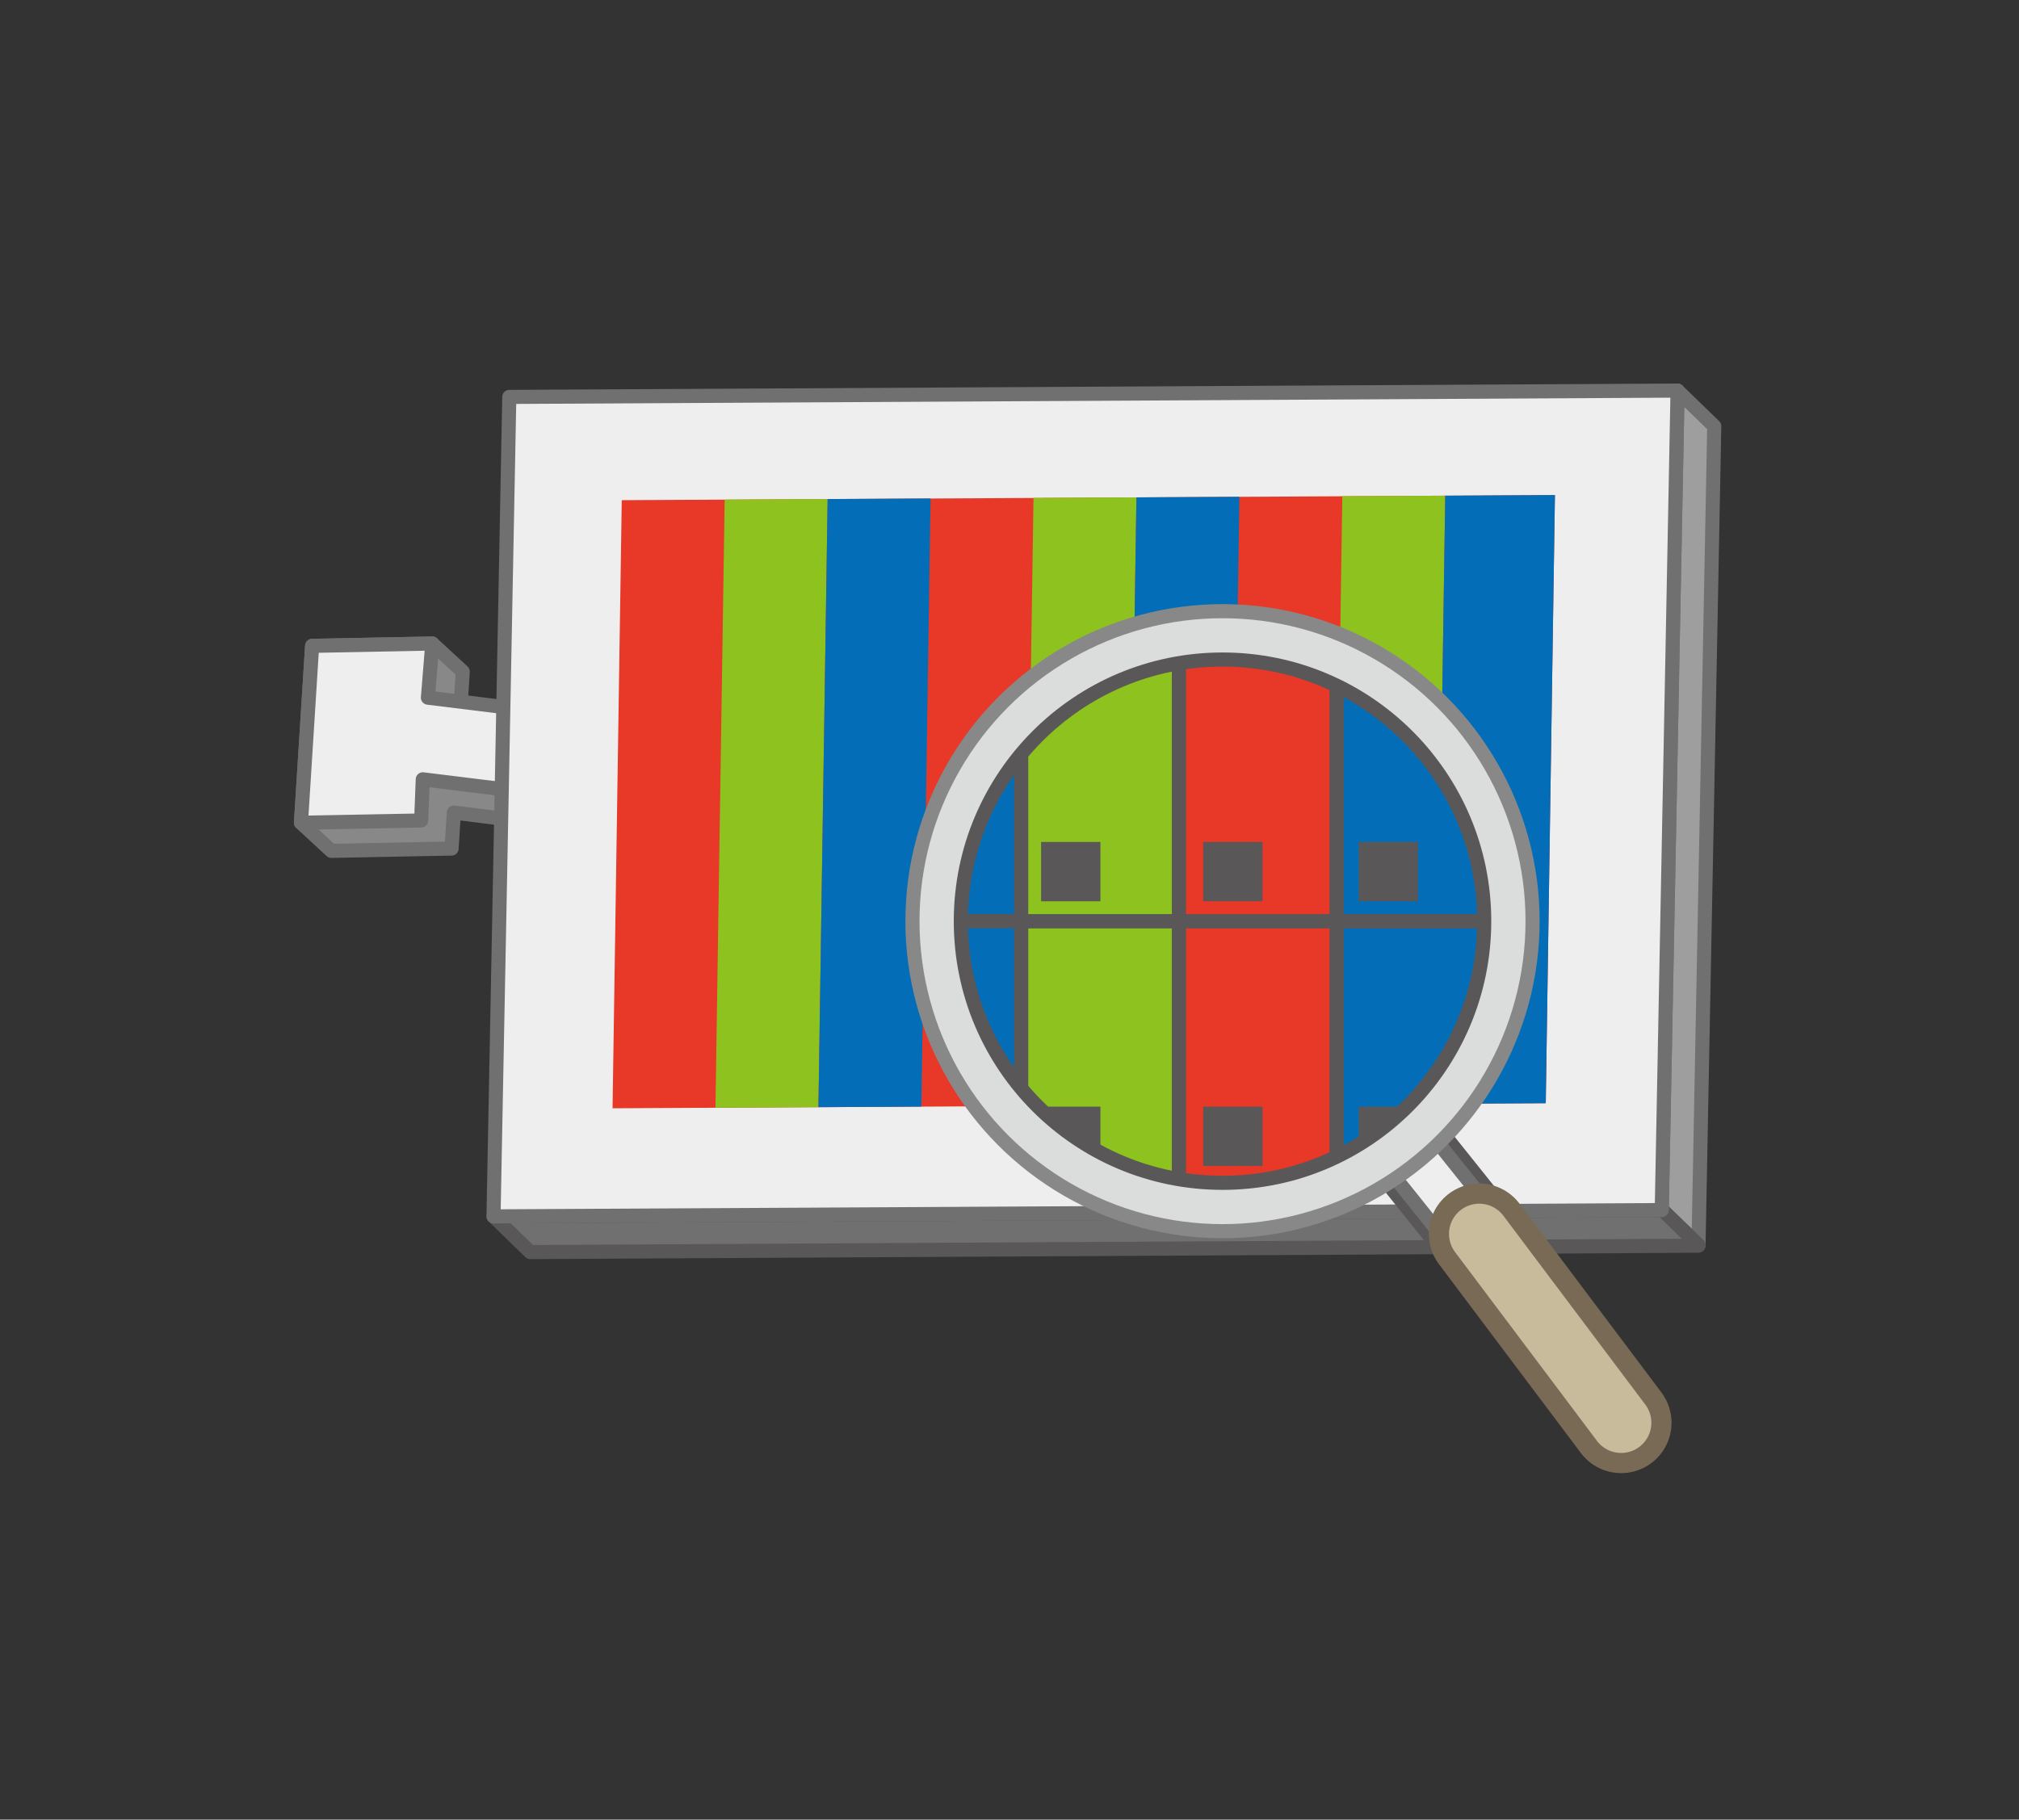
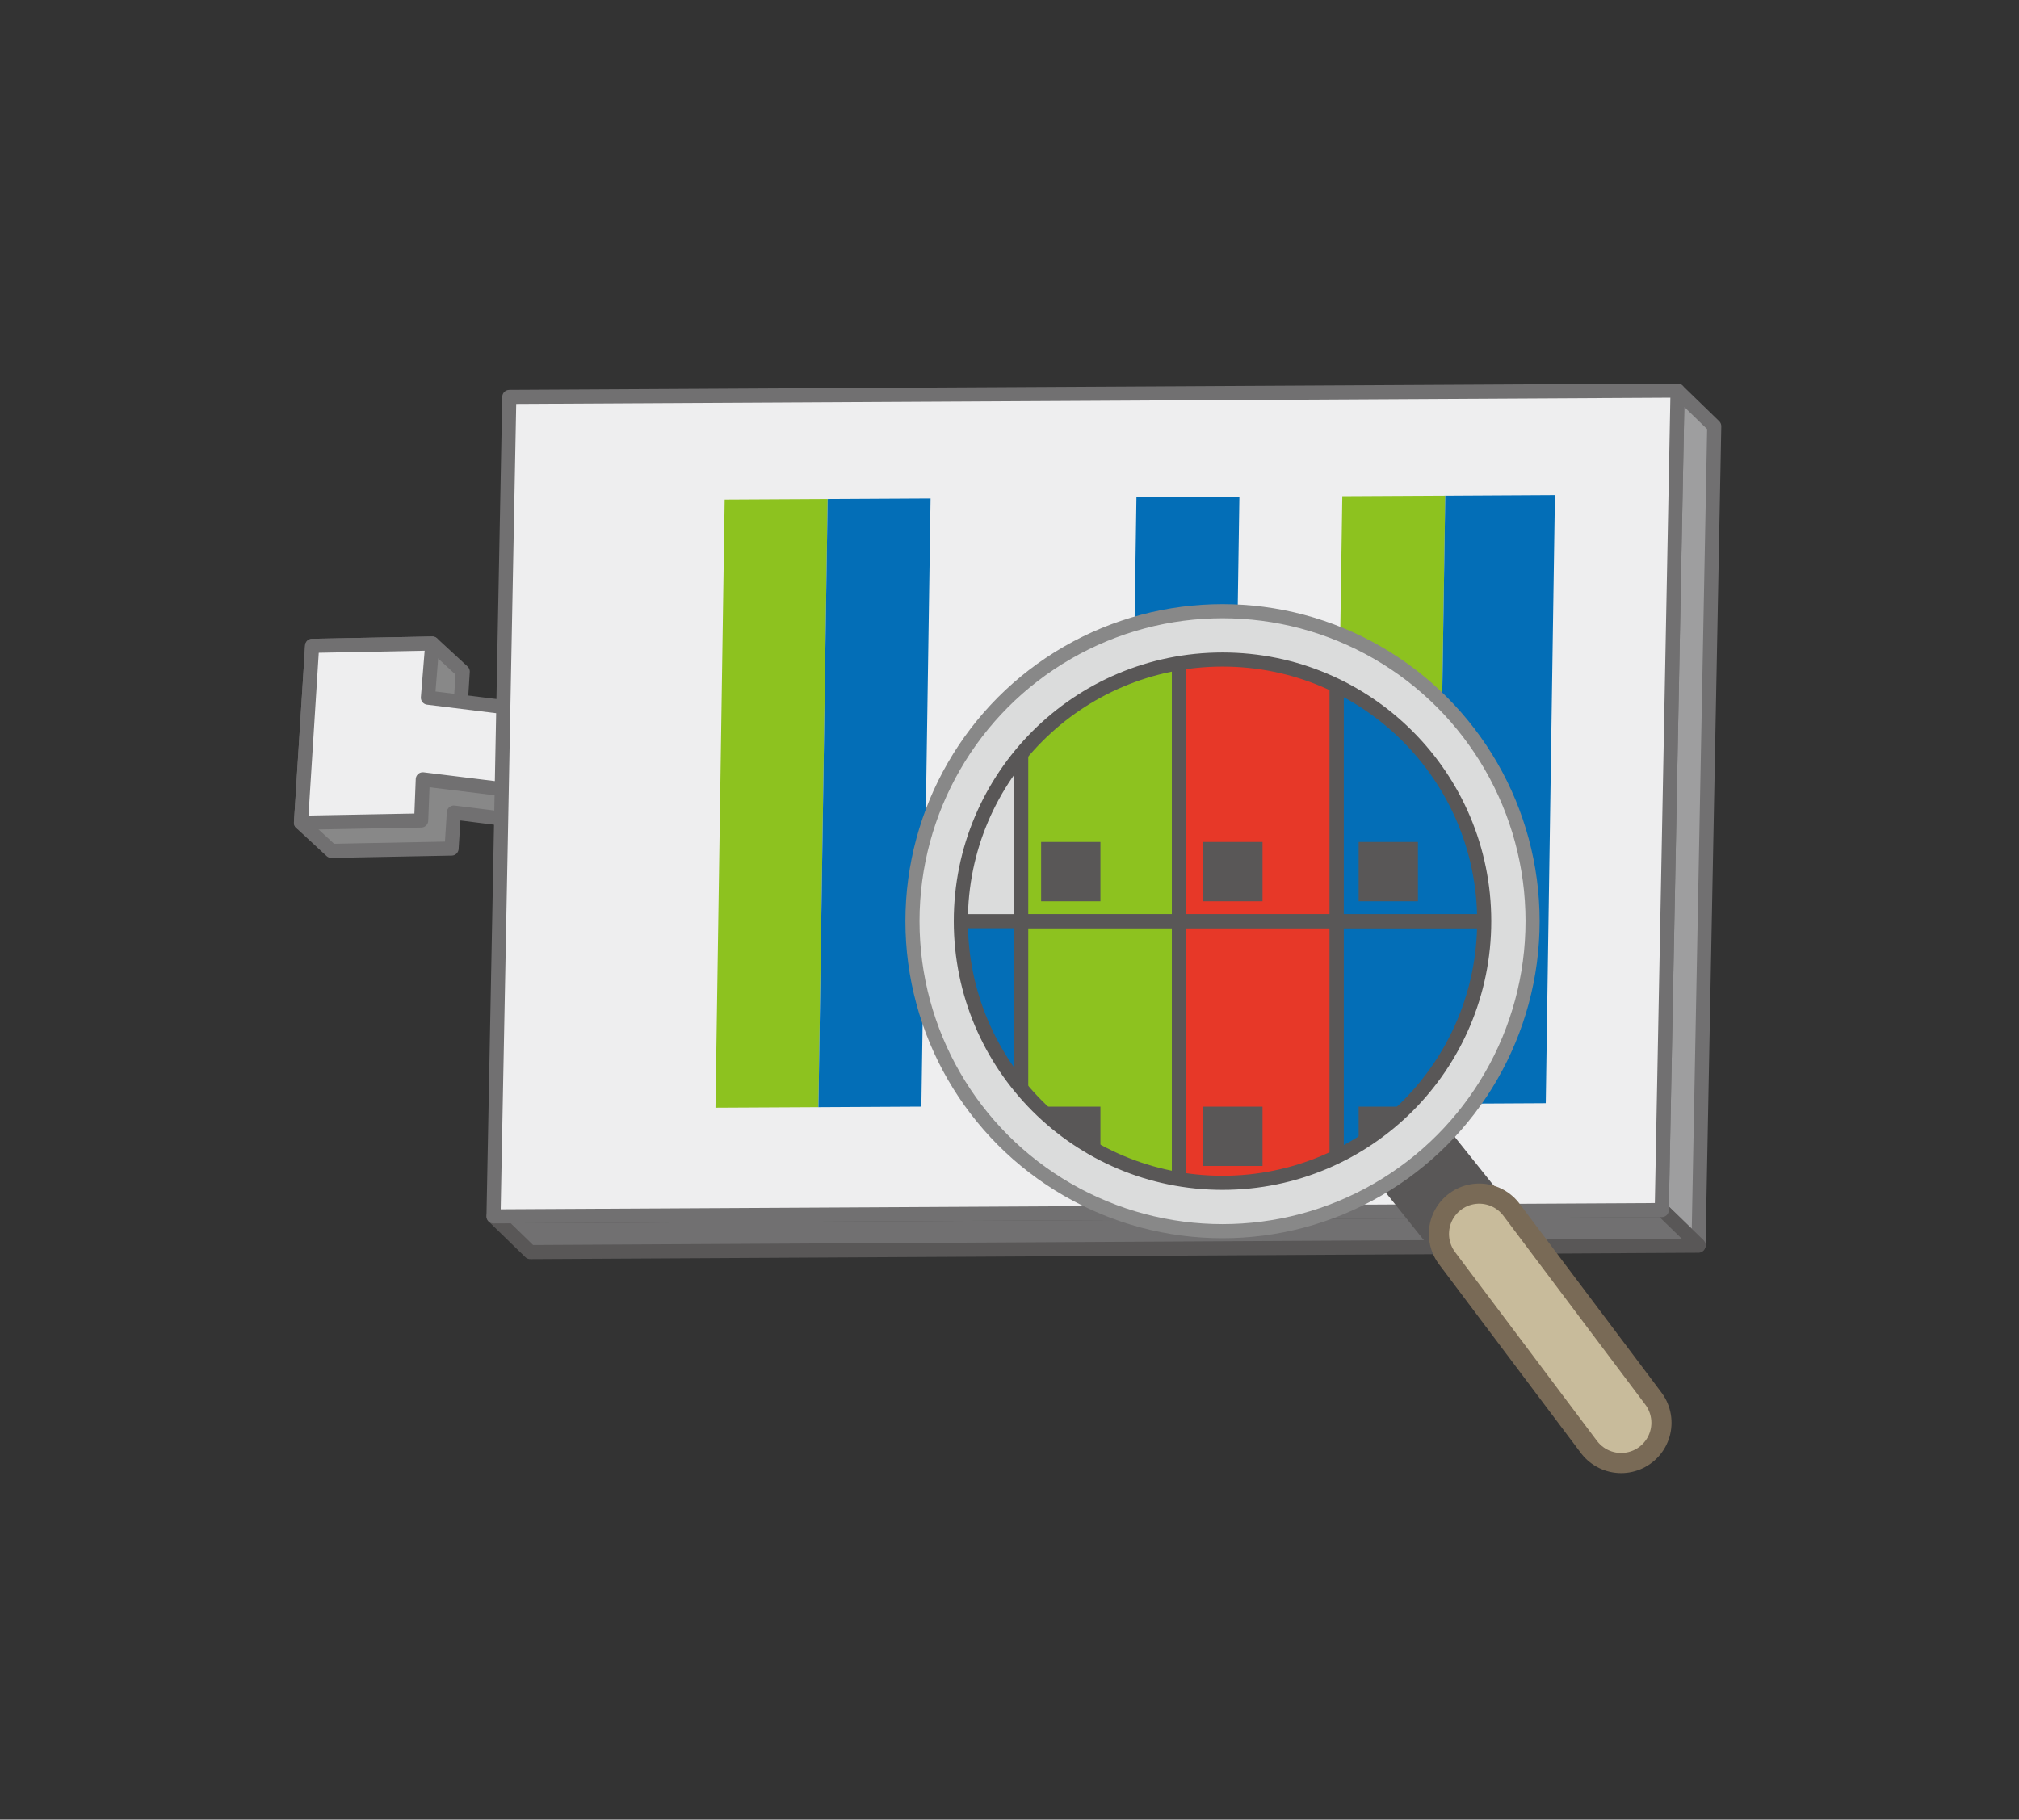
<svg xmlns="http://www.w3.org/2000/svg" xmlns:xlink="http://www.w3.org/1999/xlink" version="1.1" x="0px" y="0px" width="142px" height="128px" viewBox="-20.671 -26.98 142 128" enable-background="new -20.671 -26.98 142 128" xml:space="preserve">
  <rect x="-20.671" y="-26.98" width="142" height="128" fill="#333333" stroke="none" />
  <defs>
</defs>
  <polygon fill="#888888" stroke="#717071" stroke-width="0.992" stroke-linecap="round" stroke-linejoin="round" stroke-miterlimit="10" points="  25.714,24.21 11.736,22.449 11.874,20.265 9.734,18.288 1.281,18.453 0.496,30.896 2.635,32.874 11.09,32.71 11.25,30.179   25.604,31.98 " />
  <polygon fill="#EEEEEF" stroke="#717071" stroke-width="0.992" stroke-linecap="round" stroke-linejoin="round" stroke-miterlimit="10" points="  25.701,24.107 9.425,22.097 9.734,18.288 1.281,18.453 0.496,30.896 8.951,30.737 9.064,27.841 25.62,29.882 " />
  <polygon fill="#9E9E9F" stroke="#717071" stroke-width="0.992" stroke-linecap="round" stroke-linejoin="round" stroke-miterlimit="10" points="  96.205,58.099 98.788,60.607 99.895,3.001 97.315,0.496 " />
  <polygon fill="#717071" stroke="#595757" stroke-width="0.992" stroke-linecap="round" stroke-linejoin="round" stroke-miterlimit="10" points="  96.204,58.142 14.039,58.586 16.622,61.097 98.785,60.648 98.788,60.607 96.205,58.099 " />
  <polygon fill="#EEEEEF" stroke="#717071" stroke-width="0.992" stroke-linecap="round" stroke-linejoin="round" stroke-miterlimit="10" points="  96.204,58.142 14.039,58.586 15.149,0.941 97.315,0.496 " />
-   <polygon fill="#E73828" points="88.045,50.625 22.411,50.982 23.058,8.205 88.69,7.846 " />
  <polygon fill="#8DC21F" points="30.296,8.164 29.649,50.941 36.891,50.903 37.538,8.125 " />
  <polygon fill="#036EB7" points="37.538,8.125 36.891,50.903 44.13,50.864 44.777,8.086 " />
-   <polygon fill="#8DC21F" points="52.017,8.045 51.37,50.823 58.61,50.785 59.257,8.007 " />
  <polygon fill="#036EB7" points="59.257,8.007 58.61,50.785 65.851,50.748 66.498,7.968 " />
  <polygon fill="#8DC21F" points="73.736,7.927 73.091,50.705 80.33,50.667 80.977,7.889 " />
  <polygon fill="#036EB7" points="80.977,7.889 80.33,50.667 88.045,50.625 88.69,7.846 " />
  <rect x="77.695" y="54.192" transform="matrix(0.625 0.781 -0.781 0.625 74.636 -41.727)" fill="#595757" stroke="#595757" stroke-width="0.992" stroke-miterlimit="10" width="6.098" height="5.241" />
-   <rect x="77.695" y="54.865" transform="matrix(0.625 0.781 -0.781 0.625 74.63 -41.727)" fill="#EEEEEF" stroke="#717071" stroke-width="0.992" stroke-linecap="round" stroke-linejoin="round" stroke-miterlimit="10" width="6.099" height="3.895" />
  <circle fill="#DBDCDC" stroke="#888888" stroke-width="0.992" stroke-miterlimit="10" cx="65.311" cy="37.82" r="21.807" />
  <g>
    <defs>
      <circle id="SVGID_3_" cx="65.311" cy="37.82" r="18.405" />
    </defs>
    <clipPath id="SVGID_5_">
      <use xlink:href="#SVGID_3_" overflow="visible" />
    </clipPath>
    <g clip-path="url(#SVGID_5_)">
-       <rect x="40.056" y="18.796" fill="#036EB7" stroke="#595757" stroke-width="0.992" stroke-miterlimit="10" width="11.096" height="19.023" />
      <rect x="40.056" y="37.82" fill="#036EB7" stroke="#595757" stroke-width="0.992" stroke-miterlimit="10" width="11.096" height="19.022" />
      <rect x="51.152" y="37.82" fill="#8DC21F" stroke="#595757" stroke-width="0.992" stroke-miterlimit="10" width="11.097" height="19.022" />
      <rect x="62.249" y="37.82" fill="#E73828" stroke="#595757" stroke-width="0.992" stroke-miterlimit="10" width="11.097" height="19.022" />
      <rect x="73.345" y="37.82" fill="#036EB7" stroke="#595757" stroke-width="0.992" stroke-miterlimit="10" width="11.095" height="19.022" />
      <rect x="51.152" y="18.796" fill="#8DC21F" stroke="#595757" stroke-width="0.992" stroke-miterlimit="10" width="11.097" height="19.023" />
      <rect x="62.249" y="18.796" fill="#E73828" stroke="#595757" stroke-width="0.992" stroke-miterlimit="10" width="11.097" height="19.023" />
      <rect x="73.345" y="18.796" fill="#036EB7" stroke="#595757" stroke-width="0.992" stroke-miterlimit="10" width="11.095" height="19.023" />
    </g>
    <rect x="52.553" y="32.249" clip-path="url(#SVGID_5_)" fill="#595757" width="4.171" height="4.171" />
    <rect x="63.954" y="32.249" clip-path="url(#SVGID_5_)" fill="#595757" width="4.171" height="4.171" />
    <rect x="74.885" y="32.249" clip-path="url(#SVGID_5_)" fill="#595757" width="4.171" height="4.171" />
    <rect x="52.553" y="50.867" clip-path="url(#SVGID_5_)" fill="#595757" width="4.171" height="4.172" />
    <rect x="63.954" y="50.867" clip-path="url(#SVGID_5_)" fill="#595757" width="4.171" height="4.172" />
    <rect x="74.885" y="50.867" clip-path="url(#SVGID_5_)" fill="#595757" width="4.171" height="4.172" />
  </g>
  <circle fill="none" stroke="#595757" stroke-width="0.992" stroke-miterlimit="10" cx="65.311" cy="37.82" r="18.405" />
  <g>
    <line fill="none" stroke="#796A56" stroke-width="7.087" stroke-linecap="round" stroke-miterlimit="10" x1="83.366" y1="59.819" x2="93.347" y2="73.102" />
    <line fill="none" stroke="#C8BB9B" stroke-width="4.252" stroke-linecap="round" stroke-miterlimit="10" x1="83.366" y1="59.819" x2="93.347" y2="73.102" />
  </g>
</svg>